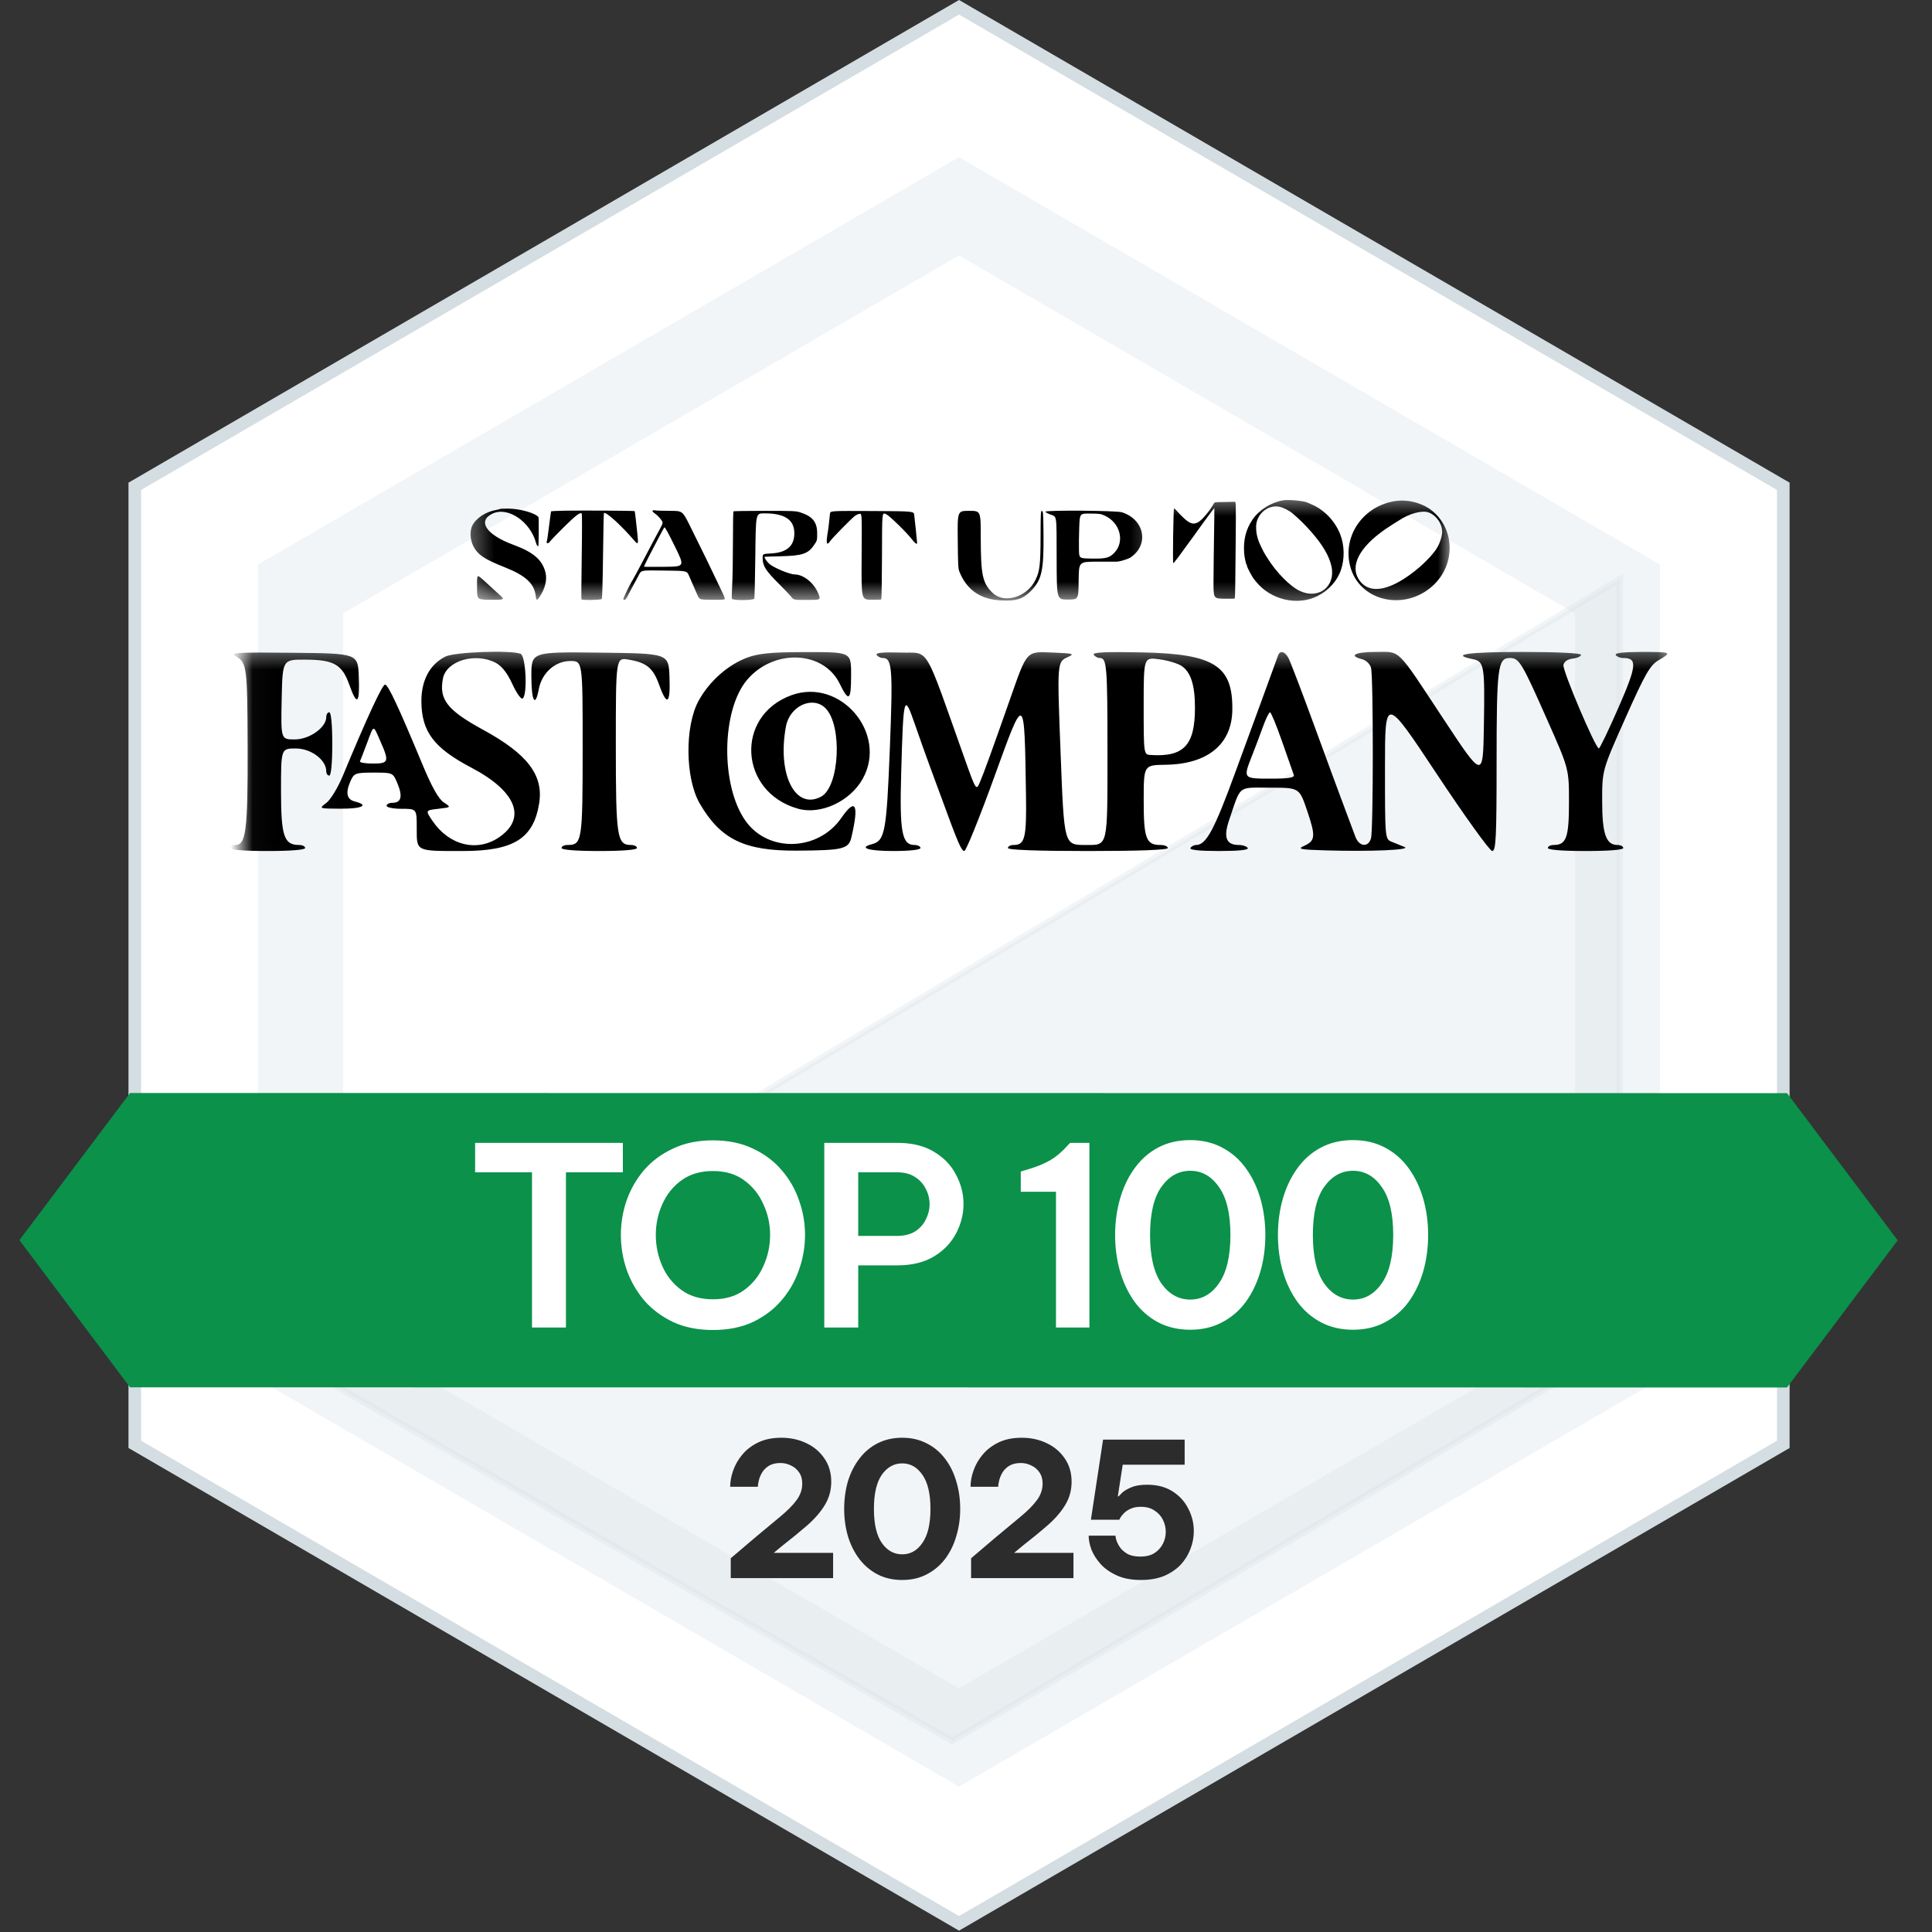
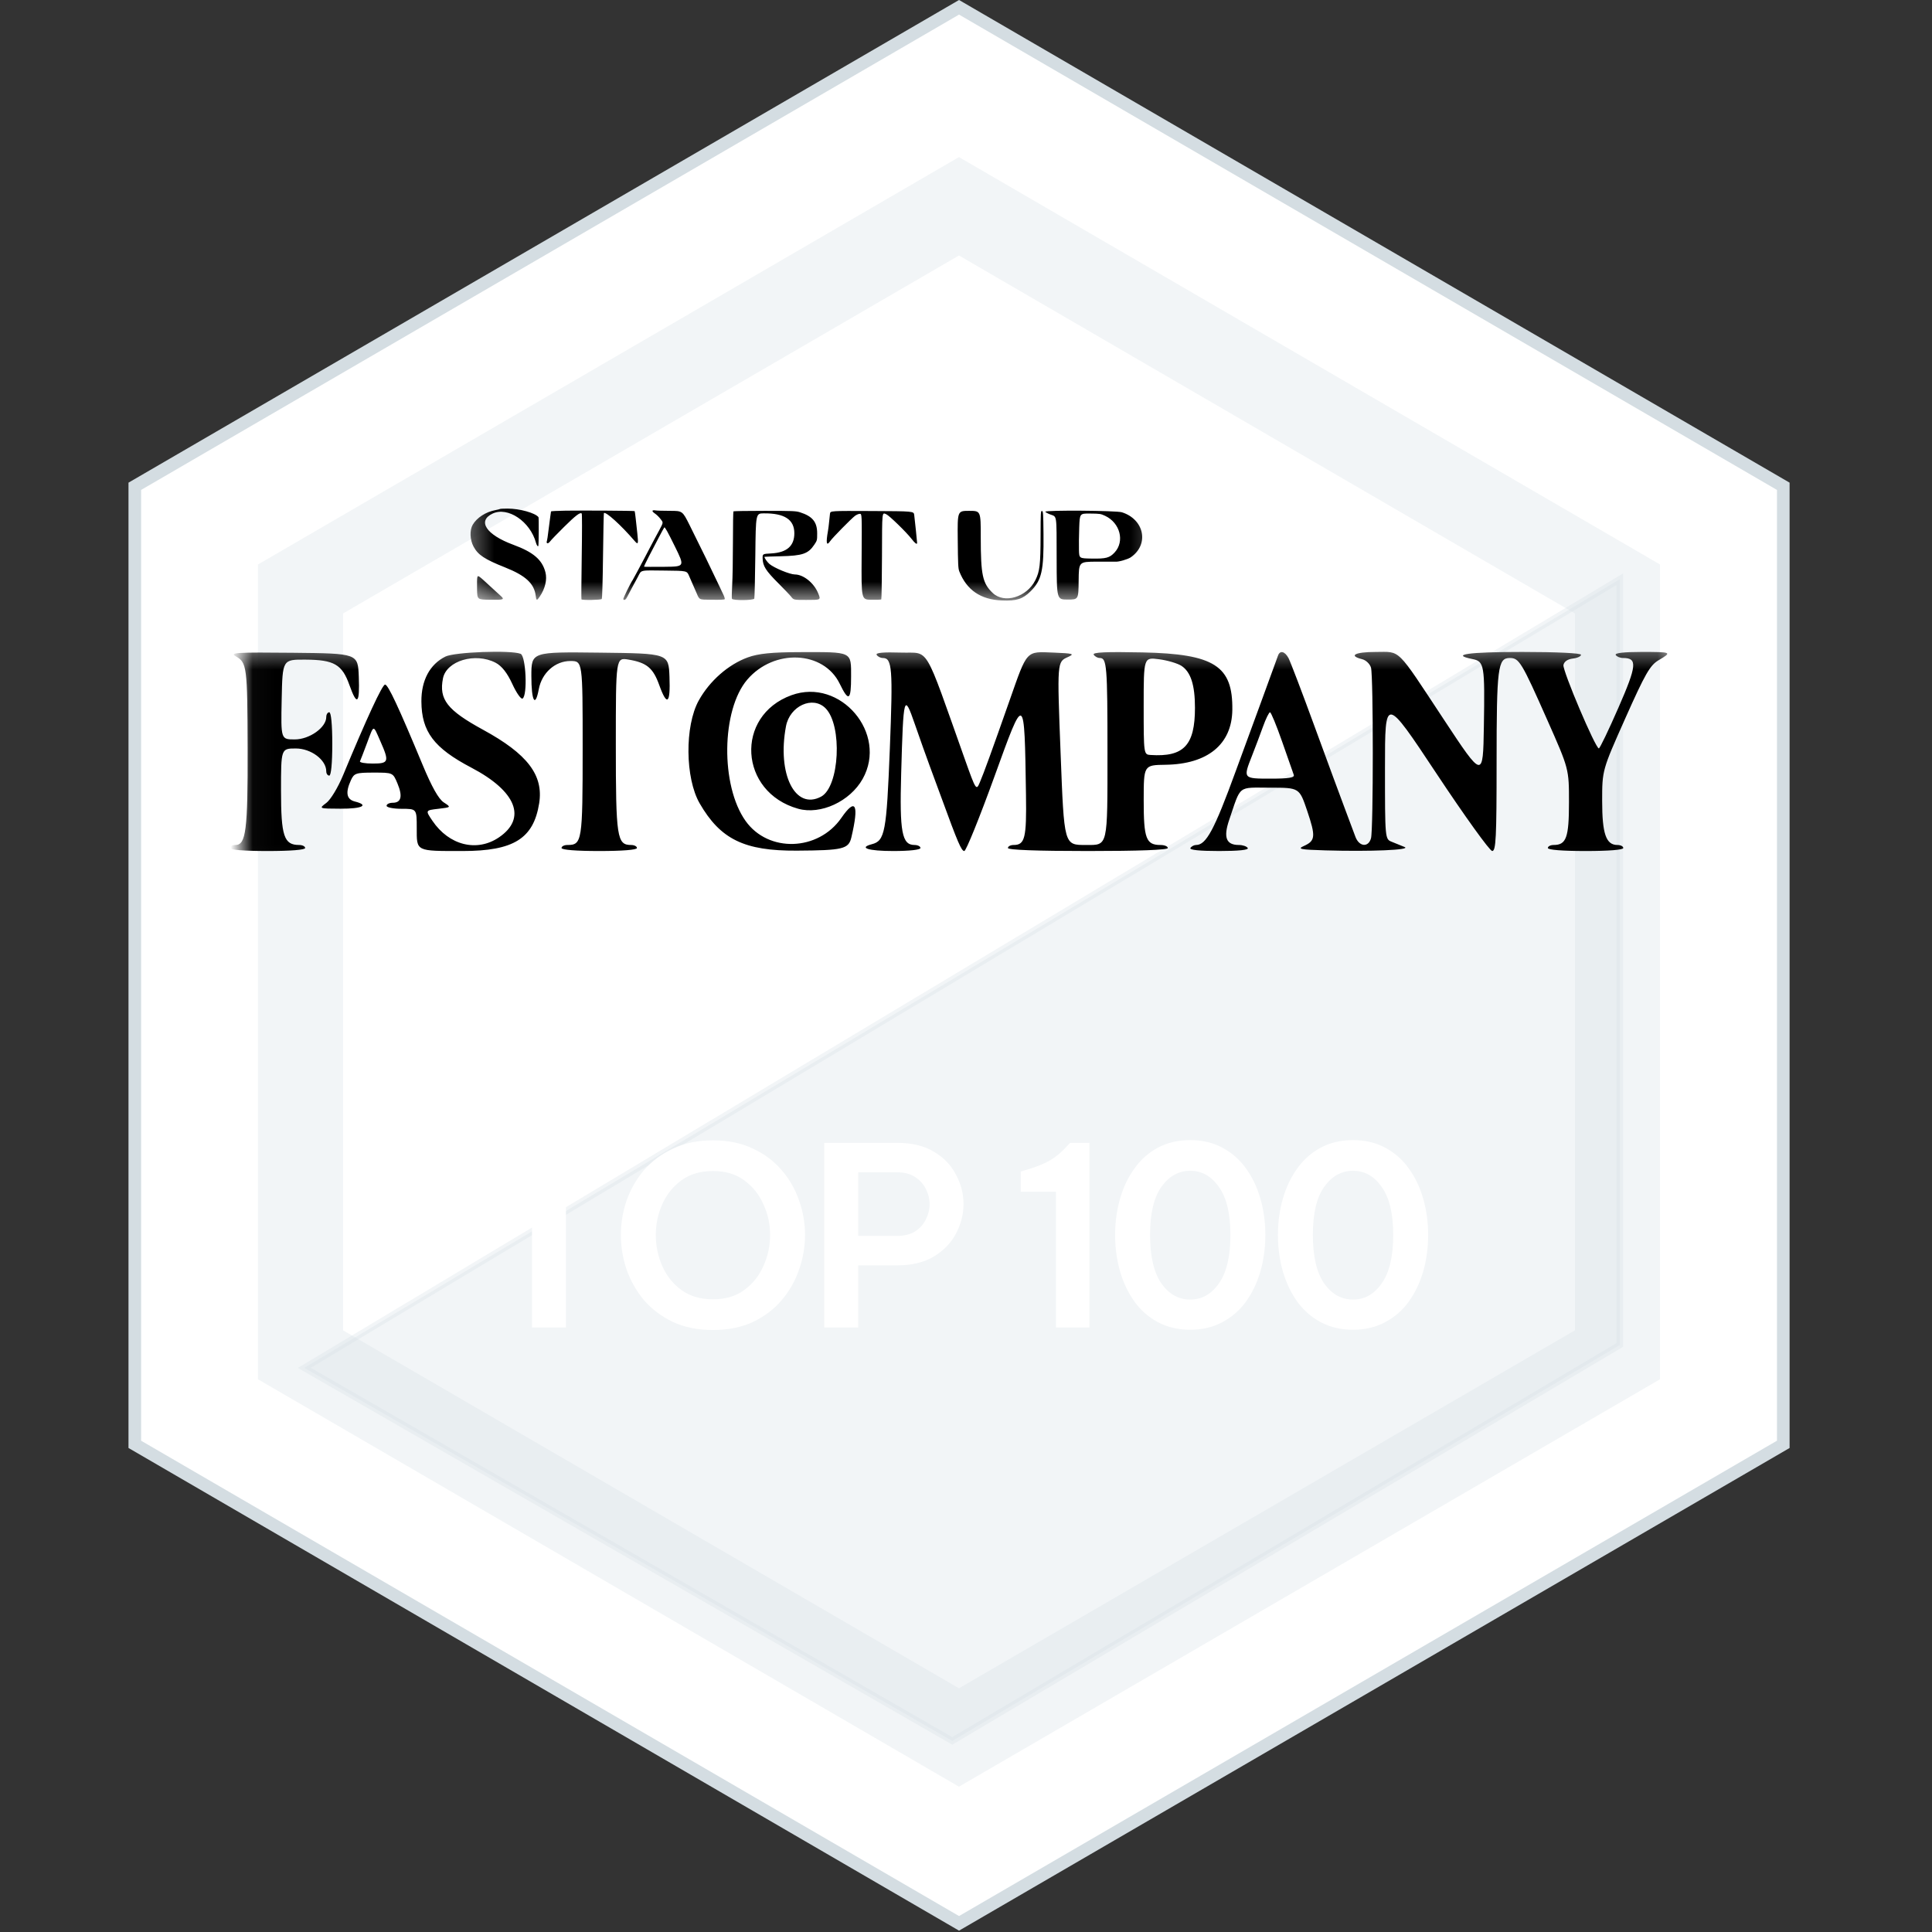
<svg xmlns="http://www.w3.org/2000/svg" width="88" height="88" viewBox="0 0 88 88" fill="none">
  <rect x="0" y="0" width="88" height="88" fill="#333333" stroke="none" />
  <path d="M81.226 22.15V65.788L43.683 87.606L6.14 65.788V22.15L43.683 0.332L81.226 22.15Z" fill="white" stroke="#D4DDE2" stroke-width="0.575" />
  <path opacity="0.3" d="M73.674 26.827V61.709L43.68 79.14L13.687 61.709V26.827L43.68 9.396L73.674 26.827Z" fill="white" stroke="#D4DDE2" stroke-width="3.875" />
  <path opacity="0.3" d="M73.78 26.383L13.861 62.304L43.373 79.296L73.78 61.261V26.383Z" fill="#D4DDE2" stroke="#D4DDE2" stroke-width="0.298" />
-   <path d="M86.438 56.495L81.396 63.198L5.924 63.191L0.883 56.487L5.924 49.784L81.396 49.791L86.438 56.495Z" fill="#0B914A" />
  <path d="M24.232 60.466V53.396H21.641V52.055H28.37V53.396H25.778V60.466H24.232ZM32.474 60.58C31.785 60.58 31.178 60.458 30.656 60.216C30.133 59.966 29.693 59.636 29.337 59.227C28.989 58.81 28.723 58.344 28.541 57.829C28.367 57.314 28.28 56.787 28.28 56.249C28.28 55.711 28.367 55.188 28.541 54.68C28.723 54.165 28.989 53.703 29.337 53.294C29.693 52.885 30.133 52.559 30.656 52.316C31.178 52.066 31.785 51.941 32.474 51.941C33.164 51.941 33.77 52.066 34.293 52.316C34.816 52.559 35.251 52.885 35.6 53.294C35.956 53.703 36.221 54.165 36.396 54.68C36.578 55.188 36.668 55.711 36.668 56.249C36.668 56.787 36.578 57.314 36.396 57.829C36.221 58.344 35.956 58.81 35.6 59.227C35.251 59.636 34.816 59.966 34.293 60.216C33.77 60.458 33.164 60.58 32.474 60.58ZM32.474 59.181C33.042 59.181 33.516 59.041 33.895 58.761C34.282 58.48 34.573 58.117 34.77 57.67C34.975 57.223 35.077 56.749 35.077 56.249C35.077 55.756 34.975 55.29 34.77 54.851C34.573 54.404 34.282 54.04 33.895 53.76C33.516 53.479 33.042 53.339 32.474 53.339C31.906 53.339 31.428 53.479 31.042 53.76C30.656 54.04 30.364 54.404 30.167 54.851C29.97 55.29 29.871 55.756 29.871 56.249C29.871 56.749 29.97 57.223 30.167 57.67C30.364 58.117 30.656 58.48 31.042 58.761C31.428 59.041 31.906 59.181 32.474 59.181ZM37.545 60.466V52.055H40.864C41.538 52.055 42.099 52.191 42.546 52.464C42.993 52.729 43.327 53.078 43.546 53.51C43.774 53.934 43.887 54.377 43.887 54.84C43.887 55.302 43.774 55.749 43.546 56.181C43.327 56.605 42.993 56.954 42.546 57.226C42.099 57.499 41.538 57.636 40.864 57.636H39.091V60.466H37.545ZM40.853 53.396H39.091V56.294H40.853C41.186 56.294 41.463 56.226 41.682 56.09C41.902 55.946 42.065 55.764 42.171 55.544C42.285 55.317 42.342 55.086 42.342 54.851C42.342 54.608 42.285 54.377 42.171 54.157C42.065 53.938 41.902 53.756 41.682 53.612C41.463 53.468 41.186 53.396 40.853 53.396ZM49.621 52.055V60.466H48.098V54.283H46.495V53.362L46.757 53.282C47.204 53.154 47.568 53.006 47.848 52.839C48.129 52.672 48.394 52.445 48.644 52.157L48.746 52.055H49.621ZM54.214 60.568C53.668 60.568 53.179 60.455 52.747 60.227C52.323 60 51.967 59.689 51.679 59.295C51.391 58.894 51.171 58.435 51.02 57.92C50.868 57.397 50.792 56.84 50.792 56.249C50.792 55.666 50.868 55.112 51.02 54.589C51.171 54.067 51.391 53.608 51.679 53.214C51.967 52.812 52.323 52.498 52.747 52.271C53.179 52.043 53.668 51.93 54.214 51.93C54.759 51.93 55.244 52.043 55.669 52.271C56.1 52.498 56.46 52.812 56.748 53.214C57.036 53.608 57.256 54.067 57.408 54.589C57.559 55.112 57.635 55.666 57.635 56.249C57.635 56.84 57.559 57.397 57.408 57.92C57.256 58.435 57.036 58.894 56.748 59.295C56.46 59.689 56.1 60 55.669 60.227C55.244 60.455 54.759 60.568 54.214 60.568ZM54.214 59.193C54.744 59.193 55.18 58.947 55.521 58.454C55.869 57.961 56.044 57.226 56.044 56.249C56.044 55.279 55.869 54.552 55.521 54.067C55.18 53.574 54.744 53.328 54.214 53.328C53.683 53.328 53.244 53.574 52.895 54.067C52.554 54.552 52.384 55.279 52.384 56.249C52.384 57.219 52.554 57.954 52.895 58.454C53.244 58.947 53.683 59.193 54.214 59.193ZM61.629 60.568C61.083 60.568 60.594 60.455 60.163 60.227C59.738 60 59.382 59.689 59.094 59.295C58.806 58.894 58.587 58.435 58.435 57.92C58.283 57.397 58.208 56.84 58.208 56.249C58.208 55.666 58.283 55.112 58.435 54.589C58.587 54.067 58.806 53.608 59.094 53.214C59.382 52.812 59.738 52.498 60.163 52.271C60.594 52.043 61.083 51.93 61.629 51.93C62.174 51.93 62.659 52.043 63.084 52.271C63.516 52.498 63.876 52.812 64.163 53.214C64.451 53.608 64.671 54.067 64.823 54.589C64.974 55.112 65.05 55.666 65.05 56.249C65.05 56.84 64.974 57.397 64.823 57.92C64.671 58.435 64.451 58.894 64.163 59.295C63.876 59.689 63.516 60 63.084 60.227C62.659 60.455 62.174 60.568 61.629 60.568ZM61.629 59.193C62.159 59.193 62.595 58.947 62.936 58.454C63.285 57.961 63.459 57.226 63.459 56.249C63.459 55.279 63.285 54.552 62.936 54.067C62.595 53.574 62.159 53.328 61.629 53.328C61.098 53.328 60.659 53.574 60.31 54.067C59.969 54.552 59.799 55.279 59.799 56.249C59.799 57.219 59.969 57.954 60.31 58.454C60.659 58.947 61.098 59.193 61.629 59.193Z" fill="white" />
-   <path d="M33.285 71.881V70.977L34.376 70.048C34.83 69.667 35.22 69.343 35.544 69.076C35.867 68.809 36.115 68.559 36.285 68.326C36.456 68.093 36.541 67.843 36.541 67.576C36.541 67.371 36.493 67.201 36.396 67.064C36.299 66.922 36.174 66.817 36.021 66.749C35.873 66.675 35.717 66.638 35.552 66.638C35.353 66.638 35.185 66.675 35.049 66.749C34.918 66.823 34.813 66.919 34.734 67.039C34.66 67.153 34.606 67.272 34.572 67.397C34.538 67.522 34.521 67.63 34.521 67.721H33.259C33.259 67.482 33.304 67.235 33.395 66.979C33.486 66.718 33.626 66.476 33.813 66.254C34.001 66.027 34.242 65.843 34.538 65.7C34.833 65.558 35.185 65.487 35.595 65.487C36.01 65.487 36.388 65.57 36.728 65.734C37.069 65.894 37.342 66.124 37.547 66.425C37.757 66.726 37.862 67.081 37.862 67.491C37.862 67.877 37.766 68.229 37.572 68.548C37.385 68.86 37.121 69.167 36.78 69.468C36.439 69.764 36.047 70.085 35.603 70.432L35.245 70.73H37.947V71.881H33.285ZM41.094 71.966C40.673 71.966 40.298 71.881 39.968 71.71C39.644 71.54 39.369 71.307 39.142 71.011C38.914 70.71 38.741 70.364 38.621 69.971C38.508 69.579 38.451 69.164 38.451 68.727C38.451 68.283 38.508 67.866 38.621 67.474C38.741 67.081 38.914 66.738 39.142 66.442C39.369 66.141 39.644 65.908 39.968 65.743C40.298 65.573 40.673 65.487 41.094 65.487C41.514 65.487 41.886 65.573 42.21 65.743C42.54 65.908 42.819 66.141 43.046 66.442C43.273 66.738 43.444 67.081 43.557 67.474C43.677 67.866 43.736 68.283 43.736 68.727C43.736 69.164 43.677 69.579 43.557 69.971C43.444 70.364 43.273 70.71 43.046 71.011C42.819 71.307 42.54 71.54 42.21 71.71C41.886 71.881 41.514 71.966 41.094 71.966ZM41.094 70.798C41.469 70.798 41.776 70.625 42.014 70.278C42.259 69.931 42.381 69.414 42.381 68.727C42.381 68.039 42.259 67.522 42.014 67.175C41.776 66.829 41.469 66.655 41.094 66.655C40.719 66.655 40.409 66.829 40.164 67.175C39.926 67.522 39.806 68.039 39.806 68.727C39.806 69.414 39.926 69.931 40.164 70.278C40.409 70.625 40.719 70.798 41.094 70.798ZM44.232 71.881V70.977L45.324 70.048C45.778 69.667 46.167 69.343 46.492 69.076C46.815 68.809 47.063 68.559 47.233 68.326C47.404 68.093 47.489 67.843 47.489 67.576C47.489 67.371 47.441 67.201 47.344 67.064C47.247 66.922 47.122 66.817 46.969 66.749C46.821 66.675 46.665 66.638 46.5 66.638C46.301 66.638 46.133 66.675 45.997 66.749C45.866 66.823 45.761 66.919 45.682 67.039C45.608 67.153 45.554 67.272 45.52 67.397C45.486 67.522 45.468 67.63 45.468 67.721H44.207C44.207 67.482 44.252 67.235 44.343 66.979C44.434 66.718 44.573 66.476 44.761 66.254C44.949 66.027 45.19 65.843 45.486 65.7C45.781 65.558 46.133 65.487 46.543 65.487C46.958 65.487 47.335 65.57 47.676 65.734C48.017 65.894 48.29 66.124 48.495 66.425C48.705 66.726 48.81 67.081 48.81 67.491C48.81 67.877 48.714 68.229 48.52 68.548C48.333 68.86 48.069 69.167 47.727 69.468C47.387 69.764 46.994 70.085 46.551 70.432L46.193 70.73H48.895V71.881H44.232ZM51.965 71.966C51.539 71.966 51.175 71.898 50.874 71.761C50.572 71.625 50.325 71.452 50.132 71.242C49.944 71.031 49.805 70.812 49.714 70.585C49.629 70.352 49.587 70.139 49.587 69.946H50.806C50.806 69.946 50.814 69.994 50.831 70.091C50.854 70.187 50.902 70.298 50.976 70.423C51.05 70.548 51.163 70.659 51.317 70.756C51.47 70.852 51.678 70.9 51.939 70.9C52.201 70.9 52.417 70.847 52.587 70.739C52.758 70.625 52.886 70.483 52.971 70.312C53.056 70.142 53.099 69.963 53.099 69.775C53.099 69.582 53.056 69.4 52.971 69.23C52.886 69.053 52.758 68.911 52.587 68.803C52.422 68.69 52.215 68.633 51.965 68.633C51.772 68.633 51.612 68.664 51.487 68.727C51.362 68.784 51.263 68.852 51.189 68.931C51.115 69.005 51.061 69.073 51.027 69.136C50.999 69.193 50.984 69.221 50.984 69.221H49.689L50.243 65.573H53.96V66.715H51.138L50.916 68.156H50.95C50.979 68.127 51.036 68.07 51.121 67.985C51.212 67.9 51.348 67.82 51.53 67.746C51.712 67.667 51.953 67.627 52.255 67.627C52.709 67.627 53.096 67.729 53.414 67.934C53.732 68.138 53.971 68.403 54.13 68.727C54.295 69.045 54.377 69.383 54.377 69.741C54.377 70.02 54.326 70.29 54.224 70.551C54.127 70.812 53.98 71.051 53.781 71.267C53.582 71.477 53.332 71.648 53.03 71.779C52.729 71.904 52.374 71.966 51.965 71.966Z" fill="#2D2C2C" />
  <mask id="mask0_11384_5598" style="mask-type:alpha" maskUnits="userSpaceOnUse" x="21" y="22" width="32" height="6">
    <rect x="21.323" y="22.061" width="31.412" height="5.334" fill="#D9D9D9" />
  </mask>
  <g mask="url(#mask0_11384_5598)">
    <path fill-rule="evenodd" clip-rule="evenodd" d="M21.789 17.417C21.917 17.488 21.922 17.529 21.924 18.463C21.927 19.383 21.906 19.551 21.787 19.551C21.751 19.551 21.722 19.566 21.722 19.585C21.722 19.606 21.887 19.619 22.148 19.619C22.41 19.619 22.575 19.606 22.575 19.585C22.575 19.566 22.544 19.551 22.506 19.551C22.335 19.551 22.302 19.451 22.302 18.937C22.302 18.459 22.302 18.459 22.469 18.459C22.642 18.459 22.813 18.588 22.813 18.718C22.813 18.745 22.829 18.766 22.848 18.766C22.868 18.766 22.882 18.624 22.882 18.408C22.882 18.192 22.868 18.05 22.848 18.05C22.829 18.05 22.813 18.075 22.813 18.104C22.813 18.223 22.624 18.357 22.457 18.357C22.3 18.357 22.3 18.357 22.309 17.905C22.319 17.454 22.319 17.454 22.578 17.455C22.902 17.457 22.992 17.509 23.076 17.743C23.161 17.984 23.193 17.956 23.181 17.65C23.172 17.385 23.172 17.385 22.438 17.378C21.803 17.371 21.716 17.376 21.789 17.417ZM24.16 17.421C23.985 17.508 23.887 17.69 23.889 17.928C23.891 18.27 24.031 18.454 24.454 18.677C24.963 18.943 25.083 19.249 24.766 19.465C24.517 19.634 24.202 19.555 24.014 19.277C23.933 19.159 23.933 19.159 24.08 19.142C24.227 19.125 24.227 19.125 24.142 19.069C24.084 19.032 24.007 18.894 23.904 18.647C23.63 17.988 23.513 17.738 23.478 17.737C23.447 17.736 23.269 18.121 23.002 18.766C22.945 18.902 22.862 19.039 22.814 19.075C22.728 19.139 22.728 19.139 22.975 19.14C23.22 19.142 23.302 19.101 23.137 19.059C23.043 19.036 23.028 18.959 23.092 18.819C23.128 18.739 23.149 18.732 23.349 18.732C23.567 18.732 23.567 18.732 23.619 18.856C23.679 19 23.661 19.073 23.565 19.073C23.527 19.073 23.495 19.089 23.495 19.107C23.495 19.126 23.572 19.142 23.666 19.142C23.836 19.142 23.836 19.142 23.836 19.36C23.836 19.627 23.821 19.619 24.356 19.619C24.932 19.619 25.157 19.479 25.22 19.08C25.271 18.762 25.088 18.522 24.586 18.247C24.181 18.027 24.085 17.905 24.133 17.667C24.173 17.468 24.498 17.371 24.728 17.49C24.797 17.526 24.859 17.605 24.916 17.729C24.963 17.831 25.015 17.906 25.033 17.895C25.091 17.859 25.071 17.412 25.01 17.389C24.897 17.345 24.265 17.369 24.16 17.421ZM25.132 17.64C25.132 17.926 25.176 18.003 25.216 17.79C25.251 17.605 25.401 17.471 25.573 17.471C25.712 17.471 25.712 17.471 25.712 18.457C25.712 19.513 25.706 19.551 25.539 19.551C25.503 19.551 25.473 19.566 25.473 19.585C25.473 19.606 25.638 19.619 25.899 19.619C26.161 19.619 26.326 19.606 26.326 19.585C26.326 19.566 26.296 19.551 26.259 19.551C26.1 19.551 26.087 19.467 26.087 18.415C26.087 17.43 26.087 17.43 26.231 17.455C26.437 17.49 26.508 17.549 26.578 17.743C26.666 17.988 26.705 17.956 26.694 17.65C26.684 17.385 26.684 17.385 25.908 17.376C25.132 17.367 25.132 17.367 25.132 17.64ZM27.58 17.429C27.36 17.509 27.147 17.696 27.025 17.917C26.865 18.205 26.87 18.796 27.035 19.08C27.27 19.487 27.54 19.619 28.133 19.615C28.657 19.612 28.719 19.596 28.75 19.464C28.838 19.09 28.798 19.011 28.637 19.244C28.376 19.622 27.811 19.64 27.554 19.279C27.269 18.879 27.28 18.024 27.573 17.681C27.875 17.328 28.436 17.353 28.618 17.728C28.72 17.937 28.747 17.919 28.747 17.645C28.747 17.36 28.766 17.369 28.167 17.37C27.853 17.371 27.699 17.386 27.58 17.429ZM29.036 17.401C29.048 17.421 29.079 17.436 29.106 17.436C29.212 17.436 29.221 17.556 29.185 18.462C29.148 19.407 29.13 19.503 28.982 19.542C28.827 19.582 28.941 19.619 29.224 19.619C29.406 19.619 29.531 19.605 29.531 19.585C29.531 19.566 29.501 19.551 29.464 19.551C29.322 19.551 29.294 19.405 29.313 18.746C29.338 17.852 29.345 17.829 29.468 18.187C29.524 18.346 29.599 18.557 29.635 18.656C29.672 18.754 29.731 18.915 29.767 19.014C29.954 19.525 29.994 19.619 30.027 19.619C30.047 19.619 30.2 19.239 30.368 18.775C30.711 17.828 30.706 17.825 30.724 18.981C30.732 19.472 30.712 19.551 30.584 19.551C30.549 19.551 30.52 19.566 30.52 19.585C30.52 19.607 30.844 19.619 31.424 19.619C32.004 19.619 32.328 19.607 32.328 19.585C32.328 19.566 32.29 19.551 32.245 19.551C32.082 19.551 32.055 19.479 32.055 19.045C32.055 18.647 32.055 18.647 32.302 18.644C32.778 18.637 33.052 18.412 33.057 18.023C33.063 17.525 32.854 17.391 32.042 17.373C31.628 17.365 31.473 17.372 31.49 17.399C31.503 17.42 31.534 17.436 31.559 17.436C31.638 17.436 31.645 17.525 31.645 18.507C31.645 19.582 31.653 19.551 31.404 19.551C31.153 19.551 31.156 19.561 31.116 18.514C31.076 17.477 31.075 17.48 31.198 17.425C31.278 17.39 31.26 17.385 31.035 17.375C30.721 17.363 30.741 17.341 30.54 17.914C30.328 18.515 30.251 18.728 30.201 18.845C30.162 18.938 30.157 18.93 30.036 18.589C29.56 17.251 29.64 17.387 29.31 17.375C29.112 17.369 29.021 17.377 29.036 17.401ZM33.573 17.411C33.565 17.434 33.483 17.661 33.389 17.914C33.296 18.167 33.164 18.528 33.096 18.715C32.853 19.379 32.761 19.551 32.648 19.551C32.624 19.551 32.595 19.566 32.583 19.585C32.57 19.607 32.686 19.619 32.907 19.619C33.129 19.619 33.245 19.607 33.231 19.585C33.22 19.566 33.175 19.551 33.131 19.551C32.986 19.551 32.954 19.465 33.022 19.266C33.158 18.866 33.111 18.903 33.484 18.903C33.815 18.903 33.815 18.903 33.903 19.165C34.001 19.454 33.996 19.503 33.866 19.562C33.789 19.596 33.823 19.603 34.111 19.612C34.621 19.627 35.084 19.607 35.004 19.574C34.967 19.558 34.902 19.532 34.859 19.515C34.783 19.484 34.783 19.482 34.783 18.674C34.783 17.865 34.783 17.865 35.364 18.742C35.684 19.224 35.968 19.619 35.995 19.619C36.037 19.619 36.044 19.47 36.044 18.615C36.044 17.546 36.058 17.436 36.193 17.436C36.3 17.436 36.327 17.482 36.619 18.14C36.863 18.691 36.863 18.691 36.863 19.067C36.863 19.467 36.833 19.551 36.69 19.551C36.654 19.551 36.624 19.566 36.624 19.585C36.624 19.606 36.789 19.619 37.05 19.619C37.312 19.619 37.477 19.606 37.477 19.585C37.477 19.566 37.447 19.551 37.41 19.551C37.282 19.551 37.238 19.425 37.238 19.052C37.238 18.705 37.238 18.705 37.5 18.117C37.724 17.614 37.779 17.519 37.875 17.462C38.031 17.37 38.027 17.368 37.679 17.368C37.482 17.368 37.378 17.381 37.391 17.402C37.403 17.421 37.44 17.436 37.474 17.436C37.639 17.436 37.631 17.52 37.422 17.999C37.311 18.252 37.212 18.459 37.201 18.459C37.163 18.46 36.789 17.578 36.8 17.516C36.808 17.477 36.848 17.45 36.906 17.443C36.957 17.437 36.999 17.418 36.999 17.4C36.999 17.381 36.723 17.368 36.334 17.368C35.723 17.368 35.517 17.398 35.771 17.448C35.906 17.475 35.912 17.513 35.901 18.213C35.891 18.803 35.891 18.803 35.448 18.131C34.903 17.306 34.966 17.368 34.678 17.368C34.445 17.368 34.365 17.41 34.523 17.45C34.568 17.461 34.613 17.504 34.625 17.547C34.652 17.647 34.652 19.374 34.625 19.474C34.596 19.582 34.49 19.571 34.448 19.457C34.429 19.405 34.376 19.264 34.33 19.142C34.284 19.02 34.13 18.602 33.988 18.214C33.846 17.826 33.713 17.477 33.692 17.438C33.65 17.36 33.594 17.347 33.573 17.411ZM32.482 17.526C32.587 17.594 32.634 17.742 32.634 17.999C32.634 18.424 32.508 18.558 32.131 18.533C32.055 18.528 32.055 18.524 32.055 17.978C32.055 17.428 32.055 17.428 32.229 17.451C32.325 17.464 32.439 17.497 32.482 17.526ZM28.073 17.857C27.43 18.09 27.48 18.954 28.148 19.141C28.402 19.212 28.734 19.059 28.877 18.804C29.166 18.291 28.627 17.656 28.073 17.857ZM28.457 18.005C28.651 18.198 28.616 18.892 28.408 19.004C28.115 19.161 27.909 18.749 28.011 18.209C28.054 17.979 28.313 17.86 28.457 18.005ZM33.62 18.383C33.684 18.566 33.743 18.735 33.752 18.758C33.763 18.79 33.697 18.8 33.491 18.8C33.177 18.8 33.177 18.801 33.28 18.541C33.316 18.449 33.372 18.301 33.404 18.212C33.436 18.123 33.471 18.05 33.483 18.05C33.495 18.05 33.556 18.2 33.62 18.383ZM23.426 18.379C23.528 18.609 23.521 18.63 23.339 18.63C23.253 18.63 23.188 18.619 23.195 18.605C23.201 18.59 23.237 18.498 23.274 18.4C23.355 18.185 23.341 18.186 23.426 18.379ZM22.773 23.183C22.764 23.192 22.666 23.216 22.555 23.237C22.129 23.316 21.719 23.581 21.533 23.899C21.386 24.148 21.402 24.585 21.569 24.896C21.773 25.277 22.072 25.475 23.001 25.843C23.936 26.214 24.331 26.577 24.4 27.13C24.429 27.364 24.451 27.37 24.58 27.181C24.832 26.81 24.93 26.399 24.843 26.064C24.696 25.494 24.29 25.148 23.38 24.813C22.148 24.36 21.728 23.729 22.437 23.393C23.132 23.065 24.152 23.753 24.415 24.728C24.445 24.84 24.506 24.917 24.521 24.862C24.54 24.79 24.547 23.582 24.528 23.557C24.38 23.363 23.67 23.165 23.119 23.165C22.939 23.165 22.783 23.173 22.773 23.183ZM25.772 23.26C25.401 23.265 25.098 23.28 25.098 23.294C25.097 23.308 25.081 23.426 25.061 23.558C25.042 23.689 25.005 23.973 24.979 24.188C24.954 24.404 24.924 24.604 24.913 24.632C24.864 24.763 24.96 24.787 25.051 24.666C25.1 24.6 25.389 24.3 25.694 23.999C26.218 23.48 26.427 23.321 26.497 23.391C26.514 23.409 26.515 24.217 26.497 25.347C26.481 26.406 26.475 27.285 26.484 27.299C26.513 27.346 27.37 27.331 27.409 27.283C27.43 27.257 27.452 26.512 27.467 25.314C27.48 24.254 27.498 23.38 27.507 23.371C27.59 23.288 28.287 23.919 28.912 24.646C29.067 24.825 29.082 24.778 29.03 24.3C29.006 24.079 28.971 23.762 28.953 23.596C28.935 23.43 28.915 23.288 28.907 23.28C28.89 23.263 26.635 23.248 25.772 23.26ZM29.722 23.262C29.71 23.282 29.74 23.325 29.789 23.359C29.925 23.454 30.018 23.546 30.119 23.682C30.211 23.806 30.211 23.806 30.024 24.159C29.922 24.353 29.823 24.535 29.805 24.564C29.787 24.592 29.702 24.753 29.616 24.922C29.529 25.09 29.401 25.336 29.33 25.467C29.259 25.599 29.12 25.859 29.021 26.047C28.922 26.235 28.83 26.403 28.816 26.422C28.727 26.543 28.373 27.266 28.39 27.293C28.433 27.363 28.504 27.32 28.572 27.181C28.611 27.101 28.702 26.928 28.773 26.797C28.845 26.666 28.97 26.433 29.052 26.28C29.23 25.946 29.1 25.976 30.316 25.989C31.287 25.999 31.287 25.999 31.385 26.228C31.439 26.353 31.504 26.502 31.528 26.558C31.553 26.615 31.621 26.768 31.678 26.899C31.878 27.357 31.789 27.307 32.428 27.318C32.802 27.324 32.995 27.315 33.01 27.291C33.023 27.27 32.989 27.166 32.936 27.059C32.882 26.953 32.761 26.697 32.666 26.49C32.471 26.069 31.907 24.913 31.413 23.924C31.085 23.268 31.085 23.268 30.517 23.268C30.205 23.268 29.903 23.259 29.846 23.247C29.79 23.236 29.734 23.242 29.722 23.262ZM33.407 23.291C33.395 23.303 33.384 23.936 33.384 24.697C33.384 25.458 33.369 26.337 33.35 26.651C33.332 26.964 33.327 27.244 33.338 27.273C33.37 27.357 34.322 27.351 34.357 27.266C34.371 27.233 34.392 26.347 34.404 25.297C34.425 23.387 34.425 23.387 34.785 23.383C35.731 23.373 36.181 23.665 36.181 24.289C36.181 24.872 35.837 25.171 35.124 25.208C34.732 25.229 34.732 25.229 34.737 25.44C34.747 25.784 34.88 25.993 35.446 26.56C35.71 26.823 35.976 27.103 36.038 27.182C36.151 27.326 36.151 27.326 36.73 27.326C37.399 27.326 37.39 27.331 37.269 27.028C37.081 26.558 36.6 26.168 36.205 26.166C35.976 26.164 35.27 25.873 35.049 25.69C34.942 25.601 34.798 25.39 34.825 25.362C34.83 25.357 35.156 25.346 35.55 25.337C36.559 25.313 36.812 25.226 37.091 24.809C37.219 24.618 37.221 24.609 37.221 24.291C37.221 23.775 37.007 23.514 36.437 23.333C36.25 23.274 36.111 23.269 34.831 23.268C34.06 23.268 33.42 23.278 33.407 23.291ZM37.805 23.395C37.794 23.466 37.777 23.631 37.766 23.762C37.754 23.893 37.731 24.078 37.715 24.171C37.613 24.743 37.645 24.895 37.816 24.645C37.919 24.494 38.777 23.621 38.946 23.495C39.014 23.445 39.112 23.404 39.164 23.404C39.259 23.404 39.259 23.404 39.246 25.356C39.233 27.309 39.233 27.309 39.673 27.318C39.916 27.323 40.126 27.316 40.141 27.301C40.155 27.287 40.17 26.405 40.173 25.341C40.179 23.252 40.17 23.34 40.367 23.423C40.503 23.48 41.29 24.246 41.518 24.542C41.679 24.752 41.774 24.82 41.773 24.726C41.773 24.674 41.671 23.692 41.641 23.455C41.62 23.285 41.62 23.285 39.722 23.276C37.824 23.267 37.824 23.267 37.805 23.395ZM43.624 24.572C43.634 25.703 43.644 25.896 43.694 26.024C44.031 26.876 44.664 27.31 45.629 27.35C46.299 27.379 46.587 27.287 46.941 26.934C47.45 26.425 47.547 25.994 47.53 24.325C47.52 23.367 47.515 23.285 47.46 23.274C47.404 23.264 47.4 23.335 47.397 24.382C47.394 25.733 47.36 26.022 47.161 26.422C46.772 27.202 45.743 27.512 45.216 27.009C44.753 26.567 44.673 26.194 44.672 24.47C44.672 23.268 44.672 23.268 44.142 23.268C43.611 23.268 43.611 23.268 43.624 24.572ZM47.613 23.309C47.62 23.332 47.717 23.386 47.828 23.429C48.152 23.554 48.124 23.367 48.129 25.456C48.133 27.309 48.133 27.309 48.628 27.309C49.122 27.309 49.122 27.309 49.131 26.448C49.14 25.587 49.14 25.587 49.95 25.583C50.395 25.581 50.783 25.581 50.812 25.584C50.953 25.597 51.372 25.476 51.506 25.384C52.353 24.802 52.126 23.658 51.1 23.333C50.845 23.253 47.586 23.23 47.613 23.309ZM50.34 23.497C51.019 23.818 51.237 24.657 50.771 25.162C50.542 25.41 50.38 25.454 49.718 25.442C49.156 25.433 49.156 25.433 49.145 25.058C49.139 24.852 49.144 24.391 49.157 24.035C49.18 23.387 49.18 23.387 49.653 23.392C50.101 23.396 50.137 23.402 50.34 23.497ZM30.271 25.817C29.765 25.822 29.344 25.82 29.336 25.812C29.328 25.803 29.428 25.592 29.558 25.342C29.689 25.092 29.892 24.703 30.009 24.478C30.126 24.253 30.238 24.049 30.257 24.025C30.284 23.992 30.408 24.215 30.742 24.894C31.192 25.808 31.192 25.808 30.271 25.817ZM21.739 26.311C21.728 26.353 21.724 26.595 21.729 26.848C21.739 27.309 21.739 27.309 22.299 27.318C22.953 27.329 22.999 27.312 22.796 27.132C22.721 27.065 22.522 26.883 22.353 26.727C21.765 26.184 21.769 26.187 21.739 26.311ZM30.043 30.688C29.031 30.863 28.046 31.482 27.5 32.288C26.946 33.103 26.728 33.986 26.808 35.081C26.831 35.4 26.954 35.969 27.013 36.037C27.029 36.055 27.042 36.094 27.042 36.124C27.042 36.239 27.485 37.069 27.637 37.238C27.656 37.261 27.719 37.337 27.775 37.409C28.975 38.934 31.211 39.465 32.889 38.624C33.816 38.16 34.527 37.364 34.835 36.448C35.149 35.514 35.124 34.404 34.768 33.503C34.335 32.405 33.454 31.481 32.414 31.034C32.244 30.961 32.075 30.887 32.038 30.87C31.728 30.728 30.474 30.614 30.043 30.688ZM39.216 30.77C36.52 31.243 34.856 33.864 35.659 36.372C36.53 39.094 40.123 39.853 42.415 37.798C44.429 35.992 44.288 32.828 42.127 31.361C42.062 31.317 41.999 31.281 41.988 31.281C41.976 31.281 41.942 31.261 41.913 31.236C41.883 31.211 41.743 31.14 41.603 31.079C40.82 30.734 40.014 30.63 39.216 30.77ZM25.165 30.829C24.362 30.839 24.362 30.839 24.298 30.95C23.884 31.668 23.259 32.395 22.931 32.54C22.456 32.751 22.11 32.548 21.175 31.511C21.094 31.421 21.015 31.352 20.998 31.358C20.939 31.378 20.874 35.862 20.932 35.898C20.951 35.91 21.137 35.685 21.346 35.399C21.774 34.811 22.352 34.022 22.561 33.739C22.639 33.634 22.85 33.342 23.03 33.089C23.211 32.836 23.371 32.613 23.386 32.594C23.401 32.575 23.618 32.28 23.869 31.938C24.12 31.595 24.33 31.321 24.337 31.327C24.344 31.334 24.332 32.358 24.311 33.604C24.29 34.849 24.27 36.535 24.267 37.351C24.263 38.835 24.263 38.835 25.141 38.846C25.846 38.855 26.022 38.848 26.034 38.812C26.059 38.738 26.083 37.158 26.108 33.934C26.132 30.82 26.131 30.786 26.006 30.812C25.985 30.816 25.606 30.824 25.165 30.829ZM29.753 31.227C30.064 31.296 30.555 31.547 30.816 31.77C31.386 32.257 31.82 32.684 32.328 33.256C33.307 34.362 33.865 35.311 34.048 36.186C34.395 37.842 32.976 38.93 31.419 38.202C30.619 37.827 29.484 36.678 28.744 35.491C28.661 35.359 28.574 35.221 28.551 35.184C28.384 34.923 28.014 34.143 27.962 33.943C27.945 33.876 27.907 33.737 27.878 33.634C27.801 33.368 27.773 32.832 27.823 32.581C28.003 31.666 28.9 31.037 29.753 31.227ZM42.073 31.687C42.798 31.937 43.323 32.782 43.205 33.508C43.124 34.012 42.879 34.581 42.6 34.913C42.585 34.932 42.506 35.032 42.426 35.135C42.224 35.394 41.678 35.946 41.334 36.238C39.042 38.186 37.225 38.571 36.343 37.296C35.55 36.15 36.334 34.604 38.46 33.12C38.578 33.037 38.701 32.954 38.732 32.935C38.764 32.916 38.946 32.797 39.138 32.671C39.329 32.544 39.493 32.441 39.503 32.441C39.512 32.441 39.575 32.403 39.642 32.358C40.472 31.794 41.535 31.501 42.073 31.687Z" fill="black" />
  </g>
  <mask id="mask1_11384_5598" style="mask-type:alpha" maskUnits="userSpaceOnUse" x="51" y="22" width="16" height="6">
-     <rect x="51.31" y="22.529" width="14.817" height="5.109" fill="#D9D9D9" />
-   </mask>
+     </mask>
  <g mask="url(#mask1_11384_5598)">
-     <path fill-rule="evenodd" clip-rule="evenodd" d="M53.912 15.495C53.982 15.535 53.985 15.557 53.987 16.07C53.988 16.576 53.976 16.668 53.911 16.668C53.892 16.668 53.876 16.677 53.876 16.687C53.876 16.698 53.966 16.706 54.11 16.706C54.253 16.706 54.344 16.698 54.344 16.687C54.344 16.677 54.327 16.668 54.306 16.668C54.212 16.668 54.194 16.613 54.194 16.331C54.194 16.069 54.194 16.069 54.286 16.069C54.381 16.069 54.475 16.139 54.475 16.21C54.475 16.225 54.483 16.237 54.494 16.237C54.505 16.237 54.513 16.159 54.513 16.04C54.513 15.922 54.505 15.844 54.494 15.844C54.483 15.844 54.475 15.857 54.475 15.873C54.475 15.938 54.371 16.012 54.279 16.012C54.193 16.012 54.193 16.012 54.198 15.764C54.203 15.516 54.203 15.516 54.346 15.517C54.524 15.518 54.574 15.546 54.619 15.675C54.666 15.807 54.684 15.792 54.677 15.623C54.672 15.478 54.672 15.478 54.269 15.474C53.92 15.47 53.872 15.473 53.912 15.495ZM55.215 15.498C55.119 15.546 55.065 15.646 55.066 15.777C55.067 15.964 55.144 16.066 55.377 16.188C55.656 16.334 55.722 16.502 55.548 16.621C55.411 16.714 55.238 16.671 55.135 16.518C55.09 16.453 55.09 16.453 55.171 16.443C55.252 16.434 55.252 16.434 55.205 16.403C55.173 16.383 55.131 16.307 55.074 16.171C54.924 15.809 54.859 15.672 54.84 15.672C54.823 15.671 54.725 15.883 54.579 16.237C54.547 16.312 54.502 16.387 54.475 16.407C54.428 16.442 54.428 16.442 54.564 16.443C54.699 16.443 54.743 16.421 54.653 16.398C54.601 16.385 54.593 16.343 54.628 16.266C54.648 16.222 54.659 16.218 54.77 16.218C54.889 16.218 54.889 16.218 54.917 16.286C54.951 16.366 54.941 16.406 54.888 16.406C54.867 16.406 54.85 16.414 54.85 16.425C54.85 16.435 54.892 16.443 54.944 16.443C55.037 16.443 55.037 16.443 55.037 16.563C55.037 16.71 55.029 16.706 55.323 16.706C55.639 16.706 55.763 16.628 55.798 16.409C55.826 16.234 55.725 16.103 55.449 15.952C55.226 15.831 55.174 15.764 55.2 15.633C55.222 15.524 55.401 15.47 55.527 15.536C55.565 15.556 55.599 15.599 55.631 15.667C55.656 15.723 55.685 15.764 55.694 15.758C55.726 15.739 55.715 15.493 55.682 15.48C55.62 15.456 55.273 15.469 55.215 15.498ZM55.749 15.618C55.749 15.775 55.773 15.818 55.795 15.7C55.814 15.599 55.897 15.525 55.991 15.525C56.068 15.525 56.068 15.525 56.068 16.067C56.068 16.647 56.065 16.668 55.973 16.668C55.953 16.668 55.937 16.677 55.937 16.687C55.937 16.698 56.027 16.706 56.171 16.706C56.315 16.706 56.405 16.698 56.405 16.687C56.405 16.677 56.389 16.668 56.369 16.668C56.281 16.668 56.274 16.622 56.274 16.044C56.274 15.503 56.274 15.503 56.353 15.517C56.466 15.536 56.505 15.568 56.544 15.675C56.592 15.809 56.614 15.792 56.607 15.623C56.602 15.478 56.602 15.478 56.175 15.473C55.749 15.468 55.749 15.468 55.749 15.618ZM57.094 15.502C56.974 15.546 56.856 15.649 56.789 15.771C56.701 15.929 56.704 16.253 56.795 16.41C56.924 16.633 57.072 16.705 57.398 16.703C57.686 16.702 57.72 16.693 57.737 16.621C57.786 16.415 57.764 16.372 57.675 16.5C57.532 16.707 57.221 16.717 57.08 16.519C56.924 16.299 56.929 15.829 57.091 15.641C57.257 15.447 57.565 15.461 57.665 15.666C57.721 15.781 57.736 15.772 57.736 15.621C57.736 15.464 57.746 15.469 57.417 15.47C57.244 15.47 57.16 15.479 57.094 15.502ZM57.894 15.487C57.901 15.498 57.918 15.506 57.933 15.506C57.991 15.506 57.996 15.572 57.976 16.07C57.956 16.589 57.946 16.642 57.865 16.663C57.779 16.686 57.842 16.706 57.998 16.706C58.098 16.706 58.166 16.698 58.166 16.687C58.166 16.677 58.15 16.668 58.129 16.668C58.051 16.668 58.036 16.588 58.047 16.226C58.06 15.735 58.064 15.722 58.132 15.919C58.162 16.006 58.203 16.122 58.224 16.176C58.244 16.23 58.276 16.319 58.296 16.373C58.399 16.654 58.421 16.706 58.439 16.706C58.45 16.706 58.534 16.497 58.626 16.242C58.815 15.722 58.812 15.72 58.822 16.355C58.826 16.625 58.815 16.668 58.745 16.668C58.726 16.668 58.71 16.677 58.71 16.687C58.71 16.699 58.888 16.706 59.206 16.706C59.525 16.706 59.703 16.699 59.703 16.687C59.703 16.677 59.682 16.668 59.657 16.668C59.568 16.668 59.553 16.628 59.553 16.39C59.553 16.172 59.553 16.172 59.689 16.17C59.951 16.166 60.101 16.043 60.104 15.829C60.107 15.555 59.992 15.481 59.546 15.472C59.319 15.467 59.233 15.471 59.243 15.486C59.25 15.497 59.267 15.506 59.28 15.506C59.324 15.506 59.328 15.555 59.328 16.094C59.328 16.686 59.332 16.668 59.196 16.668C59.057 16.668 59.059 16.674 59.037 16.099C59.015 15.529 59.015 15.531 59.083 15.5C59.126 15.481 59.116 15.478 58.992 15.473C58.82 15.466 58.831 15.454 58.721 15.769C58.604 16.099 58.562 16.216 58.535 16.28C58.513 16.331 58.51 16.327 58.444 16.14C58.182 15.405 58.227 15.479 58.045 15.473C57.936 15.469 57.886 15.474 57.894 15.487ZM60.387 15.492C60.383 15.505 60.338 15.63 60.286 15.769C60.235 15.908 60.163 16.106 60.125 16.209C59.992 16.574 59.941 16.668 59.879 16.668C59.866 16.668 59.85 16.677 59.843 16.687C59.836 16.699 59.9 16.706 60.022 16.706C60.143 16.706 60.207 16.699 60.2 16.687C60.193 16.677 60.168 16.668 60.145 16.668C60.065 16.668 60.047 16.621 60.084 16.512C60.16 16.292 60.133 16.312 60.339 16.312C60.52 16.312 60.52 16.312 60.569 16.456C60.623 16.615 60.62 16.642 60.548 16.674C60.506 16.693 60.525 16.697 60.683 16.702C60.963 16.71 61.218 16.699 61.174 16.681C61.153 16.672 61.117 16.657 61.094 16.648C61.052 16.631 61.052 16.631 61.052 16.187C61.052 15.742 61.052 15.742 61.371 16.224C61.547 16.489 61.703 16.706 61.718 16.706C61.741 16.706 61.745 16.623 61.745 16.154C61.745 15.567 61.753 15.506 61.827 15.506C61.886 15.506 61.901 15.531 62.061 15.893C62.195 16.196 62.195 16.196 62.195 16.402C62.195 16.622 62.178 16.668 62.1 16.668C62.08 16.668 62.064 16.677 62.064 16.687C62.064 16.698 62.154 16.706 62.298 16.706C62.442 16.706 62.532 16.698 62.532 16.687C62.532 16.677 62.516 16.668 62.496 16.668C62.425 16.668 62.401 16.599 62.401 16.394C62.401 16.204 62.401 16.204 62.545 15.88C62.669 15.604 62.699 15.552 62.751 15.521C62.837 15.47 62.835 15.469 62.644 15.469C62.535 15.469 62.478 15.476 62.486 15.488C62.492 15.498 62.512 15.506 62.531 15.506C62.621 15.506 62.617 15.553 62.502 15.816C62.441 15.954 62.387 16.068 62.381 16.068C62.36 16.069 62.154 15.584 62.161 15.55C62.165 15.529 62.187 15.514 62.219 15.51C62.247 15.507 62.27 15.496 62.27 15.486C62.27 15.476 62.118 15.469 61.905 15.469C61.569 15.469 61.456 15.485 61.595 15.513C61.669 15.528 61.673 15.548 61.666 15.933C61.661 16.257 61.661 16.257 61.417 15.888C61.118 15.435 61.153 15.469 60.995 15.469C60.866 15.469 60.823 15.492 60.909 15.514C60.934 15.52 60.959 15.543 60.965 15.567C60.98 15.622 60.98 16.571 60.965 16.626C60.95 16.685 60.891 16.68 60.868 16.617C60.858 16.588 60.828 16.51 60.803 16.443C60.778 16.376 60.693 16.147 60.615 15.934C60.537 15.72 60.464 15.528 60.453 15.507C60.43 15.464 60.399 15.457 60.387 15.492ZM59.788 15.555C59.846 15.593 59.872 15.674 59.872 15.816C59.872 16.049 59.802 16.123 59.595 16.109C59.553 16.106 59.553 16.104 59.553 15.804C59.553 15.502 59.553 15.502 59.649 15.514C59.702 15.521 59.764 15.54 59.788 15.555ZM57.365 15.738C57.012 15.866 57.04 16.34 57.407 16.443C57.546 16.482 57.728 16.398 57.807 16.258C57.965 15.976 57.669 15.627 57.365 15.738ZM57.576 15.819C57.683 15.925 57.664 16.306 57.549 16.368C57.388 16.454 57.275 16.228 57.331 15.931C57.355 15.804 57.497 15.739 57.576 15.819ZM60.413 16.026C60.448 16.127 60.481 16.22 60.486 16.233C60.492 16.25 60.456 16.256 60.342 16.256C60.17 16.256 60.17 16.256 60.226 16.113C60.246 16.063 60.277 15.982 60.294 15.933C60.312 15.884 60.332 15.844 60.338 15.844C60.344 15.844 60.378 15.926 60.413 16.026ZM54.812 16.024C54.868 16.151 54.864 16.162 54.764 16.162C54.717 16.162 54.681 16.156 54.685 16.148C54.688 16.14 54.708 16.09 54.728 16.036C54.772 15.918 54.765 15.918 54.812 16.024ZM54.453 18.664C54.448 18.669 54.394 18.683 54.333 18.694C54.099 18.737 53.874 18.883 53.771 19.058C53.691 19.195 53.7 19.434 53.791 19.605C53.904 19.815 54.068 19.923 54.578 20.126C55.092 20.329 55.309 20.529 55.347 20.833C55.363 20.962 55.375 20.965 55.446 20.861C55.585 20.657 55.638 20.431 55.59 20.247C55.509 19.934 55.287 19.744 54.786 19.56C54.109 19.311 53.879 18.964 54.268 18.78C54.65 18.599 55.211 18.977 55.355 19.513C55.371 19.575 55.405 19.617 55.413 19.587C55.424 19.547 55.428 18.883 55.417 18.869C55.336 18.763 54.946 18.654 54.643 18.654C54.544 18.654 54.458 18.659 54.453 18.664ZM56.101 18.706C55.897 18.709 55.73 18.718 55.73 18.725C55.73 18.733 55.721 18.798 55.71 18.87C55.7 18.942 55.679 19.098 55.665 19.216C55.651 19.335 55.635 19.445 55.629 19.46C55.602 19.532 55.655 19.545 55.705 19.479C55.732 19.443 55.891 19.278 56.058 19.112C56.346 18.827 56.461 18.74 56.499 18.778C56.509 18.788 56.509 19.232 56.499 19.853C56.49 20.435 56.487 20.918 56.492 20.926C56.508 20.951 56.979 20.943 57 20.917C57.012 20.902 57.024 20.493 57.032 19.835C57.039 19.253 57.049 18.772 57.054 18.767C57.1 18.721 57.483 19.069 57.826 19.468C57.911 19.566 57.92 19.541 57.891 19.278C57.878 19.157 57.859 18.983 57.849 18.891C57.839 18.8 57.828 18.722 57.824 18.718C57.814 18.708 56.575 18.7 56.101 18.706ZM58.271 18.707C58.265 18.718 58.281 18.742 58.308 18.761C58.383 18.813 58.434 18.863 58.489 18.938C58.54 19.006 58.54 19.006 58.437 19.2C58.381 19.307 58.327 19.407 58.317 19.423C58.307 19.438 58.26 19.527 58.213 19.619C58.165 19.712 58.095 19.847 58.056 19.919C58.017 19.991 57.941 20.135 57.886 20.238C57.832 20.341 57.781 20.433 57.773 20.444C57.725 20.51 57.53 20.907 57.539 20.922C57.563 20.961 57.602 20.937 57.639 20.861C57.661 20.817 57.711 20.722 57.75 20.65C57.789 20.578 57.858 20.45 57.903 20.366C58.001 20.182 57.93 20.199 58.597 20.206C59.131 20.212 59.131 20.212 59.185 20.337C59.215 20.406 59.25 20.488 59.264 20.519C59.278 20.55 59.315 20.634 59.346 20.706C59.456 20.958 59.407 20.93 59.758 20.936C59.964 20.94 60.07 20.935 60.078 20.921C60.085 20.91 60.066 20.853 60.037 20.794C60.008 20.735 59.941 20.595 59.889 20.481C59.782 20.25 59.472 19.614 59.2 19.071C59.02 18.711 59.02 18.711 58.708 18.711C58.536 18.711 58.371 18.706 58.34 18.699C58.308 18.693 58.278 18.697 58.271 18.707ZM60.296 18.723C60.289 18.73 60.284 19.078 60.283 19.496C60.283 19.914 60.275 20.397 60.265 20.57C60.255 20.742 60.252 20.896 60.258 20.912C60.276 20.958 60.799 20.954 60.818 20.908C60.826 20.89 60.837 20.403 60.844 19.826C60.855 18.776 60.855 18.776 61.053 18.774C61.573 18.769 61.82 18.929 61.82 19.272C61.82 19.592 61.631 19.756 61.239 19.777C61.024 19.788 61.024 19.788 61.027 19.904C61.032 20.093 61.105 20.208 61.417 20.52C61.561 20.664 61.708 20.818 61.742 20.861C61.804 20.94 61.804 20.94 62.122 20.94C62.49 20.94 62.485 20.943 62.418 20.777C62.315 20.519 62.051 20.305 61.834 20.303C61.708 20.302 61.32 20.142 61.199 20.041C61.139 19.992 61.06 19.877 61.075 19.861C61.078 19.859 61.257 19.852 61.474 19.847C62.028 19.834 62.167 19.787 62.321 19.557C62.391 19.453 62.392 19.448 62.392 19.273C62.392 18.989 62.274 18.846 61.961 18.747C61.858 18.714 61.782 18.711 61.079 18.711C60.655 18.711 60.303 18.716 60.296 18.723ZM62.713 18.781C62.707 18.819 62.697 18.91 62.691 18.982C62.685 19.054 62.672 19.156 62.663 19.207C62.607 19.521 62.625 19.605 62.719 19.467C62.775 19.384 63.247 18.905 63.34 18.836C63.377 18.808 63.431 18.785 63.459 18.785C63.512 18.785 63.512 18.785 63.505 19.858C63.497 20.931 63.497 20.931 63.739 20.936C63.873 20.939 63.988 20.935 63.996 20.927C64.004 20.919 64.012 20.434 64.014 19.85C64.017 18.702 64.013 18.75 64.121 18.796C64.195 18.827 64.628 19.248 64.753 19.411C64.841 19.526 64.894 19.564 64.893 19.512C64.893 19.483 64.837 18.944 64.821 18.814C64.809 18.72 64.809 18.72 63.766 18.715C62.723 18.71 62.723 18.71 62.713 18.781ZM65.91 19.427C65.916 20.049 65.921 20.155 65.949 20.225C66.134 20.693 66.482 20.932 67.012 20.954C67.38 20.97 67.539 20.919 67.733 20.725C68.012 20.445 68.066 20.209 68.056 19.292C68.051 18.765 68.048 18.72 68.018 18.714C67.987 18.708 67.985 18.748 67.984 19.323C67.982 20.065 67.963 20.224 67.854 20.444C67.64 20.872 67.074 21.043 66.785 20.766C66.531 20.523 66.487 20.318 66.486 19.371C66.486 18.711 66.486 18.711 66.195 18.711C65.903 18.711 65.903 18.711 65.91 19.427ZM68.102 18.733C68.106 18.746 68.159 18.776 68.22 18.799C68.398 18.868 68.383 18.765 68.386 19.913C68.388 20.931 68.388 20.931 68.66 20.931C68.931 20.931 68.931 20.931 68.936 20.458C68.941 19.985 68.941 19.985 69.386 19.983C69.631 19.981 69.844 19.982 69.86 19.983C69.937 19.99 70.168 19.924 70.241 19.873C70.707 19.553 70.582 18.925 70.018 18.747C69.878 18.702 68.088 18.69 68.102 18.733ZM69.6 18.837C69.974 19.013 70.093 19.474 69.837 19.751C69.712 19.888 69.622 19.912 69.259 19.906C68.95 19.9 68.95 19.9 68.944 19.694C68.941 19.581 68.944 19.328 68.951 19.132C68.963 18.776 68.963 18.776 69.223 18.779C69.469 18.781 69.489 18.784 69.6 18.837ZM58.573 20.111C58.295 20.114 58.063 20.113 58.059 20.108C58.054 20.104 58.109 19.988 58.181 19.85C58.253 19.713 58.364 19.499 58.429 19.376C58.493 19.252 58.555 19.14 58.565 19.127C58.58 19.108 58.648 19.231 58.832 19.604C59.079 20.107 59.079 20.107 58.573 20.111ZM53.885 20.383C53.879 20.406 53.877 20.539 53.879 20.678C53.885 20.931 53.885 20.931 54.193 20.936C54.552 20.942 54.577 20.933 54.466 20.834C54.425 20.797 54.315 20.697 54.222 20.611C53.899 20.313 53.901 20.315 53.885 20.383ZM58.447 22.788C57.892 22.884 57.35 23.224 57.05 23.667C56.746 24.115 56.626 24.6 56.67 25.202C56.683 25.377 56.75 25.69 56.783 25.727C56.791 25.737 56.799 25.759 56.799 25.775C56.799 25.838 57.042 26.294 57.125 26.387C57.136 26.399 57.17 26.442 57.201 26.481C57.861 27.319 59.09 27.611 60.011 27.149C60.521 26.894 60.911 26.457 61.081 25.953C61.253 25.44 61.239 24.83 61.044 24.335C60.806 23.731 60.322 23.224 59.75 22.978C59.657 22.938 59.564 22.897 59.544 22.888C59.373 22.81 58.684 22.747 58.447 22.788ZM63.488 22.833C62.007 23.093 61.092 24.533 61.534 25.911C62.012 27.407 63.987 27.824 65.246 26.695C66.353 25.703 66.275 23.964 65.088 23.158C65.052 23.134 65.017 23.114 65.011 23.114C65.005 23.114 64.986 23.103 64.97 23.089C64.954 23.076 64.877 23.037 64.8 23.003C64.369 22.813 63.927 22.756 63.488 22.833ZM55.767 22.866C55.326 22.871 55.326 22.871 55.291 22.932C55.063 23.327 54.72 23.726 54.54 23.806C54.279 23.921 54.089 23.81 53.575 23.24C53.53 23.191 53.487 23.153 53.477 23.156C53.445 23.167 53.409 25.631 53.441 25.651C53.452 25.657 53.554 25.534 53.669 25.377C53.904 25.054 54.221 24.62 54.337 24.464C54.379 24.407 54.495 24.246 54.594 24.107C54.694 23.968 54.781 23.846 54.789 23.835C54.798 23.825 54.917 23.663 55.055 23.475C55.193 23.287 55.309 23.136 55.312 23.139C55.316 23.143 55.309 23.706 55.298 24.39C55.286 25.074 55.276 26.001 55.274 26.449C55.271 27.264 55.271 27.264 55.754 27.27C56.142 27.275 56.238 27.272 56.245 27.252C56.259 27.212 56.272 26.343 56.285 24.572C56.299 22.86 56.298 22.842 56.23 22.856C56.218 22.858 56.01 22.863 55.767 22.866ZM58.288 23.084C58.459 23.122 58.729 23.26 58.872 23.382C59.185 23.65 59.424 23.884 59.703 24.199C60.242 24.807 60.548 25.328 60.649 25.809C60.839 26.719 60.059 27.317 59.204 26.916C58.764 26.711 58.141 26.079 57.734 25.427C57.688 25.354 57.641 25.279 57.628 25.259C57.536 25.115 57.333 24.686 57.304 24.576C57.295 24.54 57.274 24.464 57.258 24.407C57.216 24.261 57.2 23.966 57.228 23.828C57.327 23.325 57.819 22.98 58.288 23.084ZM65.058 23.337C65.456 23.474 65.745 23.939 65.68 24.338C65.635 24.615 65.501 24.927 65.348 25.11C65.339 25.12 65.296 25.175 65.252 25.231C65.141 25.374 64.841 25.677 64.652 25.838C63.392 26.908 62.394 27.12 61.909 26.419C61.474 25.789 61.904 24.939 63.072 24.124C63.138 24.079 63.205 24.033 63.222 24.023C63.24 24.012 63.34 23.947 63.445 23.877C63.55 23.808 63.641 23.751 63.646 23.751C63.651 23.751 63.685 23.73 63.722 23.705C64.178 23.396 64.762 23.235 65.058 23.337Z" fill="black" />
-   </g>
+     </g>
  <mask id="mask2_11384_5598" style="mask-type:alpha" maskUnits="userSpaceOnUse" x="11" y="29" width="66" height="11">
    <rect width="65.392" height="10.523" transform="matrix(1 0 0 -1 11.029 39.95)" fill="#D9D9D9" />
  </mask>
  <g mask="url(#mask2_11384_5598)">
    <path fill-rule="evenodd" clip-rule="evenodd" d="M10.732 29.89C11.247 30.178 11.268 30.342 11.279 34.106C11.289 37.811 11.203 38.488 10.725 38.488C10.582 38.488 10.464 38.55 10.464 38.626C10.464 38.71 11.128 38.763 12.181 38.763C13.235 38.763 13.899 38.71 13.899 38.626C13.899 38.55 13.775 38.488 13.624 38.488C12.934 38.488 12.8 38.086 12.8 36.015C12.8 34.092 12.8 34.092 13.474 34.092C14.169 34.092 14.861 34.612 14.861 35.133C14.861 35.24 14.922 35.328 14.998 35.328C15.081 35.328 15.135 34.756 15.135 33.886C15.135 33.016 15.081 32.443 14.998 32.443C14.922 32.443 14.861 32.541 14.861 32.66C14.861 33.137 14.096 33.68 13.425 33.68C12.792 33.68 12.792 33.68 12.83 31.859C12.868 30.039 12.868 30.039 13.914 30.045C15.22 30.053 15.582 30.263 15.917 31.206C16.262 32.175 16.39 32.062 16.343 30.829C16.303 29.764 16.303 29.764 13.349 29.733C10.789 29.706 10.44 29.727 10.732 29.89ZM20.287 29.906C19.579 30.257 19.187 30.991 19.194 31.952C19.203 33.328 19.765 34.072 21.472 34.967C23.52 36.041 24.006 37.272 22.727 38.141C21.723 38.823 20.454 38.507 19.696 37.386C19.373 36.908 19.373 36.908 19.964 36.84C20.555 36.771 20.555 36.771 20.211 36.547C19.98 36.397 19.668 35.843 19.253 34.846C18.149 32.191 17.679 31.187 17.54 31.181C17.415 31.177 16.696 32.729 15.62 35.326C15.392 35.875 15.057 36.427 14.864 36.572C14.517 36.831 14.517 36.831 15.513 36.835C16.499 36.84 16.828 36.675 16.166 36.508C15.784 36.413 15.725 36.104 15.982 35.541C16.128 35.219 16.212 35.191 17.019 35.191C17.897 35.191 17.897 35.191 18.105 35.688C18.348 36.271 18.276 36.565 17.887 36.565C17.734 36.565 17.608 36.627 17.608 36.702C17.608 36.778 17.917 36.84 18.295 36.84C18.982 36.84 18.982 36.84 18.982 37.718C18.982 38.794 18.921 38.763 21.076 38.763C23.395 38.763 24.301 38.197 24.558 36.591C24.763 35.308 24.027 34.343 22 33.238C20.369 32.348 19.986 31.856 20.177 30.897C20.338 30.096 21.647 29.707 22.573 30.186C22.853 30.331 23.103 30.648 23.333 31.149C23.521 31.56 23.732 31.861 23.802 31.818C24.036 31.674 23.956 29.873 23.711 29.779C23.253 29.603 20.707 29.698 20.287 29.906ZM24.203 30.792C24.203 31.942 24.38 32.255 24.541 31.392C24.681 30.647 25.285 30.108 25.979 30.108C26.539 30.108 26.539 30.108 26.539 34.082C26.539 38.335 26.514 38.488 25.842 38.488C25.696 38.488 25.577 38.55 25.577 38.626C25.577 38.71 26.241 38.763 27.294 38.763C28.348 38.763 29.012 38.71 29.012 38.626C29.012 38.55 28.892 38.488 28.745 38.488C28.101 38.488 28.05 38.151 28.05 33.912C28.05 29.946 28.05 29.946 28.631 30.044C29.461 30.184 29.746 30.422 30.028 31.204C30.383 32.191 30.541 32.063 30.494 30.829C30.454 29.764 30.454 29.764 27.329 29.727C24.203 29.69 24.203 29.69 24.203 30.792ZM34.064 29.942C33.179 30.261 32.32 31.016 31.827 31.907C31.184 33.067 31.206 35.446 31.869 36.593C32.816 38.231 33.905 38.761 36.293 38.746C38.404 38.733 38.653 38.673 38.779 38.141C39.135 36.63 38.973 36.314 38.324 37.252C37.271 38.776 34.997 38.849 33.961 37.394C32.813 35.782 32.855 32.338 34.038 30.955C35.255 29.534 37.516 29.635 38.248 31.143C38.657 31.985 38.766 31.915 38.766 30.811C38.766 29.662 38.842 29.698 36.431 29.703C35.164 29.706 34.543 29.768 34.064 29.942ZM39.931 29.827C39.979 29.906 40.106 29.97 40.212 29.97C40.638 29.97 40.675 30.451 40.531 34.103C40.38 37.909 40.307 38.297 39.714 38.452C39.088 38.616 39.549 38.763 40.69 38.763C41.422 38.763 41.926 38.707 41.926 38.626C41.926 38.55 41.804 38.488 41.655 38.488C41.082 38.488 40.972 37.902 41.047 35.245C41.148 31.646 41.174 31.553 41.673 32.993C41.895 33.635 42.198 34.485 42.345 34.882C42.493 35.279 42.732 35.928 42.877 36.325C43.629 38.385 43.791 38.763 43.923 38.763C44.002 38.763 44.621 37.233 45.298 35.363C46.679 31.548 46.66 31.537 46.732 36.192C46.762 38.172 46.685 38.488 46.169 38.488C46.027 38.488 45.91 38.55 45.91 38.626C45.91 38.714 47.216 38.763 49.551 38.763C51.887 38.763 53.192 38.714 53.192 38.626C53.192 38.55 53.042 38.488 52.858 38.488C52.202 38.488 52.093 38.197 52.094 36.452C52.095 34.848 52.095 34.848 53.09 34.834C55.009 34.807 56.111 33.901 56.131 32.335C56.157 30.326 55.313 29.785 52.042 29.716C50.376 29.681 49.75 29.71 49.817 29.819C49.869 29.902 49.993 29.97 50.094 29.97C50.415 29.97 50.444 30.327 50.444 34.282C50.444 38.616 50.474 38.488 49.472 38.488C48.46 38.488 48.472 38.532 48.309 34.312C48.148 30.135 48.147 30.148 48.643 29.926C48.963 29.783 48.891 29.761 47.983 29.724C46.721 29.673 46.8 29.587 45.989 31.894C45.137 34.317 44.825 35.175 44.626 35.645C44.469 36.019 44.447 35.985 43.959 34.615C42.041 29.223 42.367 29.769 41.037 29.724C40.236 29.698 39.871 29.732 39.931 29.827ZM58.21 29.867C58.179 29.962 57.846 30.874 57.471 31.894C57.095 32.914 56.562 34.367 56.287 35.122C55.311 37.798 54.94 38.488 54.481 38.488C54.386 38.488 54.269 38.55 54.222 38.626C54.168 38.714 54.636 38.763 55.528 38.763C56.419 38.763 56.887 38.714 56.833 38.626C56.786 38.55 56.605 38.488 56.429 38.488C55.847 38.488 55.715 38.145 55.989 37.342C56.54 35.728 56.348 35.878 57.854 35.878C59.184 35.878 59.184 35.878 59.541 36.933C59.935 38.099 59.916 38.297 59.39 38.533C59.081 38.672 59.216 38.7 60.378 38.734C62.434 38.794 64.3 38.714 63.977 38.58C63.826 38.517 63.563 38.411 63.393 38.343C63.085 38.22 63.084 38.212 63.084 34.958C63.084 31.697 63.084 31.697 65.427 35.23C66.715 37.173 67.859 38.763 67.968 38.763C68.138 38.763 68.168 38.161 68.168 34.719C68.168 30.412 68.223 29.97 68.766 29.97C69.196 29.97 69.307 30.152 70.482 32.806C71.465 35.023 71.465 35.023 71.465 36.54C71.465 38.149 71.344 38.488 70.768 38.488C70.622 38.488 70.503 38.55 70.503 38.626C70.503 38.71 71.167 38.763 72.221 38.763C73.274 38.763 73.938 38.71 73.938 38.626C73.938 38.55 73.818 38.488 73.671 38.488C73.152 38.488 72.976 37.981 72.976 36.48C72.976 35.083 72.976 35.083 74.033 32.712C74.936 30.687 75.156 30.303 75.544 30.074C76.172 29.703 76.156 29.695 74.754 29.695C73.959 29.695 73.54 29.745 73.594 29.833C73.641 29.908 73.792 29.97 73.929 29.97C74.591 29.97 74.559 30.309 73.716 32.237C73.271 33.254 72.871 34.088 72.826 34.089C72.674 34.094 71.166 30.541 71.213 30.29C71.243 30.134 71.404 30.023 71.638 29.996C71.845 29.972 72.014 29.894 72.014 29.824C72.014 29.749 70.903 29.695 69.335 29.695C66.871 29.695 66.042 29.813 67.065 30.018C67.609 30.127 67.635 30.278 67.588 33.101C67.549 35.475 67.549 35.475 65.763 32.77C63.569 29.446 63.821 29.695 62.662 29.695C61.722 29.695 61.402 29.863 62.037 30.023C62.219 30.068 62.401 30.242 62.448 30.415C62.556 30.819 62.556 37.775 62.448 38.179C62.332 38.613 61.905 38.572 61.736 38.111C61.66 37.903 61.445 37.331 61.26 36.84C61.074 36.349 60.454 34.667 59.882 33.103C59.31 31.539 58.774 30.132 58.691 29.977C58.522 29.66 58.296 29.609 58.21 29.867ZM53.815 30.329C54.237 30.606 54.429 31.201 54.429 32.237C54.429 33.95 53.92 34.489 52.402 34.388C52.095 34.367 52.093 34.351 52.093 32.151C52.093 29.935 52.093 29.935 52.795 30.028C53.181 30.079 53.64 30.215 53.815 30.329ZM36.051 31.665C33.46 32.605 33.664 36.084 36.354 36.837C37.378 37.124 38.715 36.506 39.292 35.48C40.453 33.413 38.282 30.856 36.051 31.665ZM37.6 32.258C38.38 33.038 38.241 35.836 37.4 36.286C36.219 36.918 35.391 35.26 35.8 33.082C35.973 32.155 37.018 31.677 37.6 32.258ZM58.4 33.783C58.658 34.52 58.896 35.2 58.93 35.294C58.976 35.422 58.71 35.466 57.878 35.466C56.615 35.466 56.616 35.467 57.029 34.419C57.174 34.05 57.399 33.455 57.528 33.096C57.657 32.737 57.801 32.443 57.848 32.444C57.894 32.444 58.143 33.046 58.4 33.783ZM17.327 33.766C17.738 34.696 17.71 34.779 16.979 34.779C16.632 34.779 16.371 34.733 16.397 34.676C16.424 34.619 16.567 34.248 16.715 33.852C17.041 32.984 16.985 32.992 17.327 33.766ZM14.7 53.121C14.662 53.159 14.265 53.258 13.818 53.34C12.101 53.657 10.451 54.725 9.7 56.007C9.111 57.012 9.176 58.772 9.848 60.025C10.67 61.56 11.874 62.356 15.616 63.84C19.384 65.334 20.973 66.796 21.251 69.025C21.369 69.968 21.457 69.992 21.978 69.229C22.995 67.737 23.386 66.079 23.037 64.73C22.444 62.435 20.811 61.039 17.144 59.69C12.178 57.864 10.488 55.321 13.344 53.971C16.145 52.647 20.254 55.42 21.311 59.348C21.433 59.798 21.679 60.108 21.739 59.887C21.819 59.596 21.846 54.73 21.768 54.629C21.172 53.846 18.312 53.052 16.093 53.052C15.365 53.052 14.738 53.083 14.7 53.121ZM26.779 53.432C25.287 53.453 24.064 53.515 24.063 53.57C24.061 53.625 23.996 54.103 23.918 54.632C23.84 55.161 23.691 56.304 23.587 57.173C23.483 58.042 23.363 58.846 23.321 58.959C23.124 59.488 23.51 59.584 23.876 59.097C24.074 58.832 25.239 57.623 26.464 56.41C28.576 54.317 29.419 53.679 29.699 53.959C29.771 54.031 29.773 57.29 29.702 61.841C29.636 66.108 29.612 69.647 29.649 69.706C29.765 69.894 33.22 69.834 33.375 69.641C33.46 69.535 33.549 66.534 33.609 61.707C33.663 57.438 33.736 53.916 33.771 53.88C34.105 53.543 36.912 56.089 39.432 59.015C40.054 59.737 40.118 59.549 39.906 57.623C39.808 56.733 39.669 55.457 39.597 54.787C39.525 54.117 39.442 53.544 39.412 53.515C39.342 53.444 30.257 53.385 26.779 53.432ZM42.696 53.441C42.647 53.52 42.768 53.696 42.964 53.833C43.511 54.216 43.889 54.585 44.294 55.132C44.665 55.631 44.665 55.631 43.913 57.055C43.5 57.838 43.102 58.571 43.03 58.685C42.957 58.798 42.613 59.447 42.266 60.127C41.918 60.807 41.4 61.797 41.115 62.325C40.829 62.854 40.269 63.905 39.871 64.661C39.472 65.417 39.101 66.097 39.045 66.172C38.686 66.66 37.26 69.572 37.327 69.68C37.501 69.963 37.786 69.789 38.062 69.229C38.22 68.908 38.585 68.213 38.873 67.684C39.16 67.155 39.665 66.217 39.994 65.601C40.712 64.256 40.19 64.376 45.086 64.428C49.002 64.469 49.002 64.469 49.396 65.389C49.613 65.896 49.873 66.495 49.973 66.722C50.073 66.949 50.344 67.567 50.575 68.096C51.38 69.939 51.021 69.739 53.599 69.782C55.104 69.808 55.881 69.771 55.943 69.672C55.993 69.59 55.858 69.171 55.643 68.741C55.428 68.31 54.938 67.278 54.554 66.447C53.771 64.751 51.496 60.09 49.508 56.109C48.187 53.464 48.187 53.464 45.898 53.464C44.639 53.464 43.423 53.427 43.197 53.381C42.967 53.335 42.745 53.362 42.696 53.441ZM57.543 53.556C57.492 53.606 57.45 56.156 57.449 59.223C57.448 62.289 57.387 65.832 57.314 67.094C57.241 68.357 57.217 69.485 57.262 69.601C57.392 69.941 61.226 69.914 61.371 69.573C61.427 69.441 61.511 65.87 61.557 61.639C61.642 53.945 61.642 53.945 63.093 53.93C66.907 53.89 68.717 55.065 68.717 57.578C68.717 59.926 67.331 61.131 64.458 61.281C62.878 61.364 62.878 61.364 62.901 62.217C62.94 63.6 63.475 64.445 65.758 66.727C66.819 67.787 67.891 68.916 68.141 69.234C68.595 69.813 68.595 69.813 70.927 69.813C73.626 69.813 73.588 69.834 73.1 68.613C72.343 66.721 70.406 65.15 68.815 65.14C67.892 65.133 65.047 63.962 64.157 63.222C63.725 62.862 63.145 62.013 63.256 61.902C63.275 61.883 64.589 61.836 66.176 61.799C70.239 61.703 71.26 61.353 72.384 59.673C72.899 58.904 72.907 58.869 72.907 57.586C72.907 55.508 72.045 54.455 69.748 53.728C68.994 53.49 68.438 53.467 63.279 53.466C60.174 53.465 57.593 53.505 57.543 53.556ZM75.26 53.978C75.217 54.262 75.146 54.927 75.101 55.456C75.056 55.985 74.964 56.727 74.897 57.105C74.486 59.407 74.618 60.021 75.306 59.011C75.719 58.405 79.176 54.888 79.859 54.381C80.13 54.179 80.525 54.013 80.736 54.013C81.119 54.013 81.119 54.013 81.066 61.879C81.013 69.744 81.013 69.744 82.788 69.783C83.764 69.804 84.611 69.773 84.67 69.714C84.729 69.655 84.788 66.102 84.801 61.819C84.826 53.401 84.79 53.755 85.584 54.088C86.131 54.318 89.303 57.404 90.219 58.598C90.869 59.445 91.251 59.72 91.247 59.337C91.245 59.127 90.835 55.172 90.716 54.219C90.631 53.532 90.631 53.532 82.983 53.497C75.336 53.462 75.336 53.462 75.26 53.978ZM98.703 58.719C98.747 63.274 98.785 64.053 98.988 64.568C100.345 68 102.895 69.749 106.781 69.912C109.483 70.026 110.644 69.657 112.067 68.235C114.118 66.184 114.51 64.447 114.442 57.725C114.402 53.864 114.38 53.532 114.159 53.49C113.934 53.447 113.917 53.736 113.907 57.953C113.893 63.396 113.758 64.561 112.954 66.172C111.386 69.315 107.241 70.566 105.118 68.537C103.255 66.756 102.933 65.253 102.929 58.307C102.927 53.464 102.927 53.464 100.79 53.464C98.653 53.464 98.653 53.464 98.703 58.719ZM114.775 53.631C114.806 53.723 115.195 53.94 115.641 54.112C116.949 54.619 116.837 53.863 116.856 62.279C116.872 69.744 116.872 69.744 118.864 69.744C120.856 69.744 120.856 69.744 120.893 66.275C120.93 62.806 120.93 62.806 124.19 62.791C125.984 62.782 127.547 62.783 127.664 62.794C128.232 62.847 129.923 62.361 130.462 61.99C133.873 59.643 132.96 55.036 128.825 53.728C127.797 53.403 114.669 53.312 114.775 53.631ZM125.763 54.39C128.5 55.68 129.376 59.059 127.5 61.095C126.576 62.096 125.923 62.271 123.257 62.226C120.994 62.188 120.994 62.188 120.949 60.677C120.925 59.846 120.946 57.991 120.997 56.555C121.09 53.945 121.09 53.945 122.994 53.964C124.799 53.981 124.944 54.004 125.763 54.39ZM44.908 63.736C42.867 63.756 41.171 63.746 41.138 63.713C41.105 63.68 41.509 62.829 42.035 61.822C42.561 60.814 43.378 59.248 43.851 58.341C44.323 57.434 44.773 56.612 44.852 56.514C44.957 56.381 45.458 57.279 46.806 60.017C48.617 63.699 48.617 63.699 44.908 63.736ZM10.53 65.726C10.488 65.896 10.472 66.87 10.493 67.89C10.533 69.744 10.533 69.744 12.789 69.782C15.425 69.827 15.607 69.759 14.792 69.033C14.49 68.764 13.686 68.03 13.006 67.402C10.638 65.215 10.654 65.225 10.53 65.726ZM43.987 83.36C39.911 84.064 35.944 86.56 33.74 89.806C31.512 93.091 30.632 96.645 30.954 101.059C31.048 102.343 31.541 104.638 31.781 104.909C31.845 104.981 31.897 105.14 31.897 105.263C31.897 105.725 33.682 109.069 34.292 109.751C34.373 109.84 34.624 110.149 34.851 110.437C39.684 116.58 48.695 118.721 55.455 115.334C59.188 113.463 62.054 110.259 63.295 106.566C64.56 102.804 64.458 98.331 63.025 94.7C61.28 90.277 57.73 86.554 53.539 84.752C52.857 84.459 52.175 84.162 52.024 84.093C50.776 83.52 45.724 83.06 43.987 83.36ZM80.945 83.69C70.084 85.597 63.38 96.156 66.615 106.262C70.125 117.229 84.602 120.285 93.834 112.007C101.95 104.73 101.379 91.981 92.672 86.072C92.412 85.895 92.16 85.75 92.112 85.75C92.065 85.75 91.929 85.668 91.809 85.568C91.69 85.468 91.129 85.183 90.562 84.933C87.406 83.545 84.161 83.126 80.945 83.69ZM24.334 83.93C21.099 83.969 21.099 83.969 20.843 84.413C19.172 87.309 16.654 90.239 15.334 90.823C13.419 91.67 12.028 90.854 8.259 86.674C7.934 86.313 7.613 86.037 7.545 86.059C7.308 86.138 7.046 104.207 7.28 104.351C7.356 104.399 8.106 103.494 8.946 102.341C10.672 99.972 13.001 96.791 13.846 95.65C14.156 95.23 15.006 94.052 15.734 93.032C16.462 92.012 17.106 91.115 17.166 91.04C17.226 90.964 18.102 89.774 19.112 88.394C20.123 87.015 20.972 85.908 20.999 85.936C21.026 85.962 20.979 90.089 20.893 95.107C20.808 100.124 20.73 106.919 20.719 110.206C20.7 116.182 20.7 116.182 24.238 116.226C27.081 116.262 27.788 116.235 27.837 116.089C27.937 115.794 28.034 109.428 28.134 96.437C28.232 83.892 28.227 83.755 27.724 83.859C27.639 83.876 26.113 83.908 24.334 83.93ZM42.819 85.531C44.071 85.811 46.052 86.822 47.101 87.718C49.398 89.68 51.148 91.399 53.192 93.706C57.141 98.16 59.389 101.987 60.126 105.509C61.523 112.182 55.806 116.565 49.531 113.631C46.307 112.124 41.737 107.493 38.753 102.71C38.42 102.177 38.071 101.621 37.977 101.474C37.305 100.421 35.815 97.278 35.606 96.472C35.537 96.204 35.383 95.646 35.264 95.23C34.957 94.157 34.844 91.996 35.043 90.986C35.768 87.301 39.383 84.765 42.819 85.531ZM92.456 87.384C95.375 88.392 97.493 91.798 97.019 94.723C96.689 96.753 95.702 99.046 94.581 100.382C94.518 100.458 94.201 100.86 93.878 101.275C93.066 102.318 90.863 104.544 89.477 105.722C80.245 113.568 72.922 115.12 69.369 109.983C66.174 105.365 69.332 99.135 77.898 93.157C78.376 92.824 78.87 92.489 78.997 92.412C79.124 92.336 79.859 91.857 80.63 91.347C81.402 90.838 82.064 90.421 82.101 90.421C82.138 90.421 82.392 90.27 82.663 90.086C86.007 87.817 90.289 86.635 92.456 87.384Z" fill="black" />
  </g>
</svg>